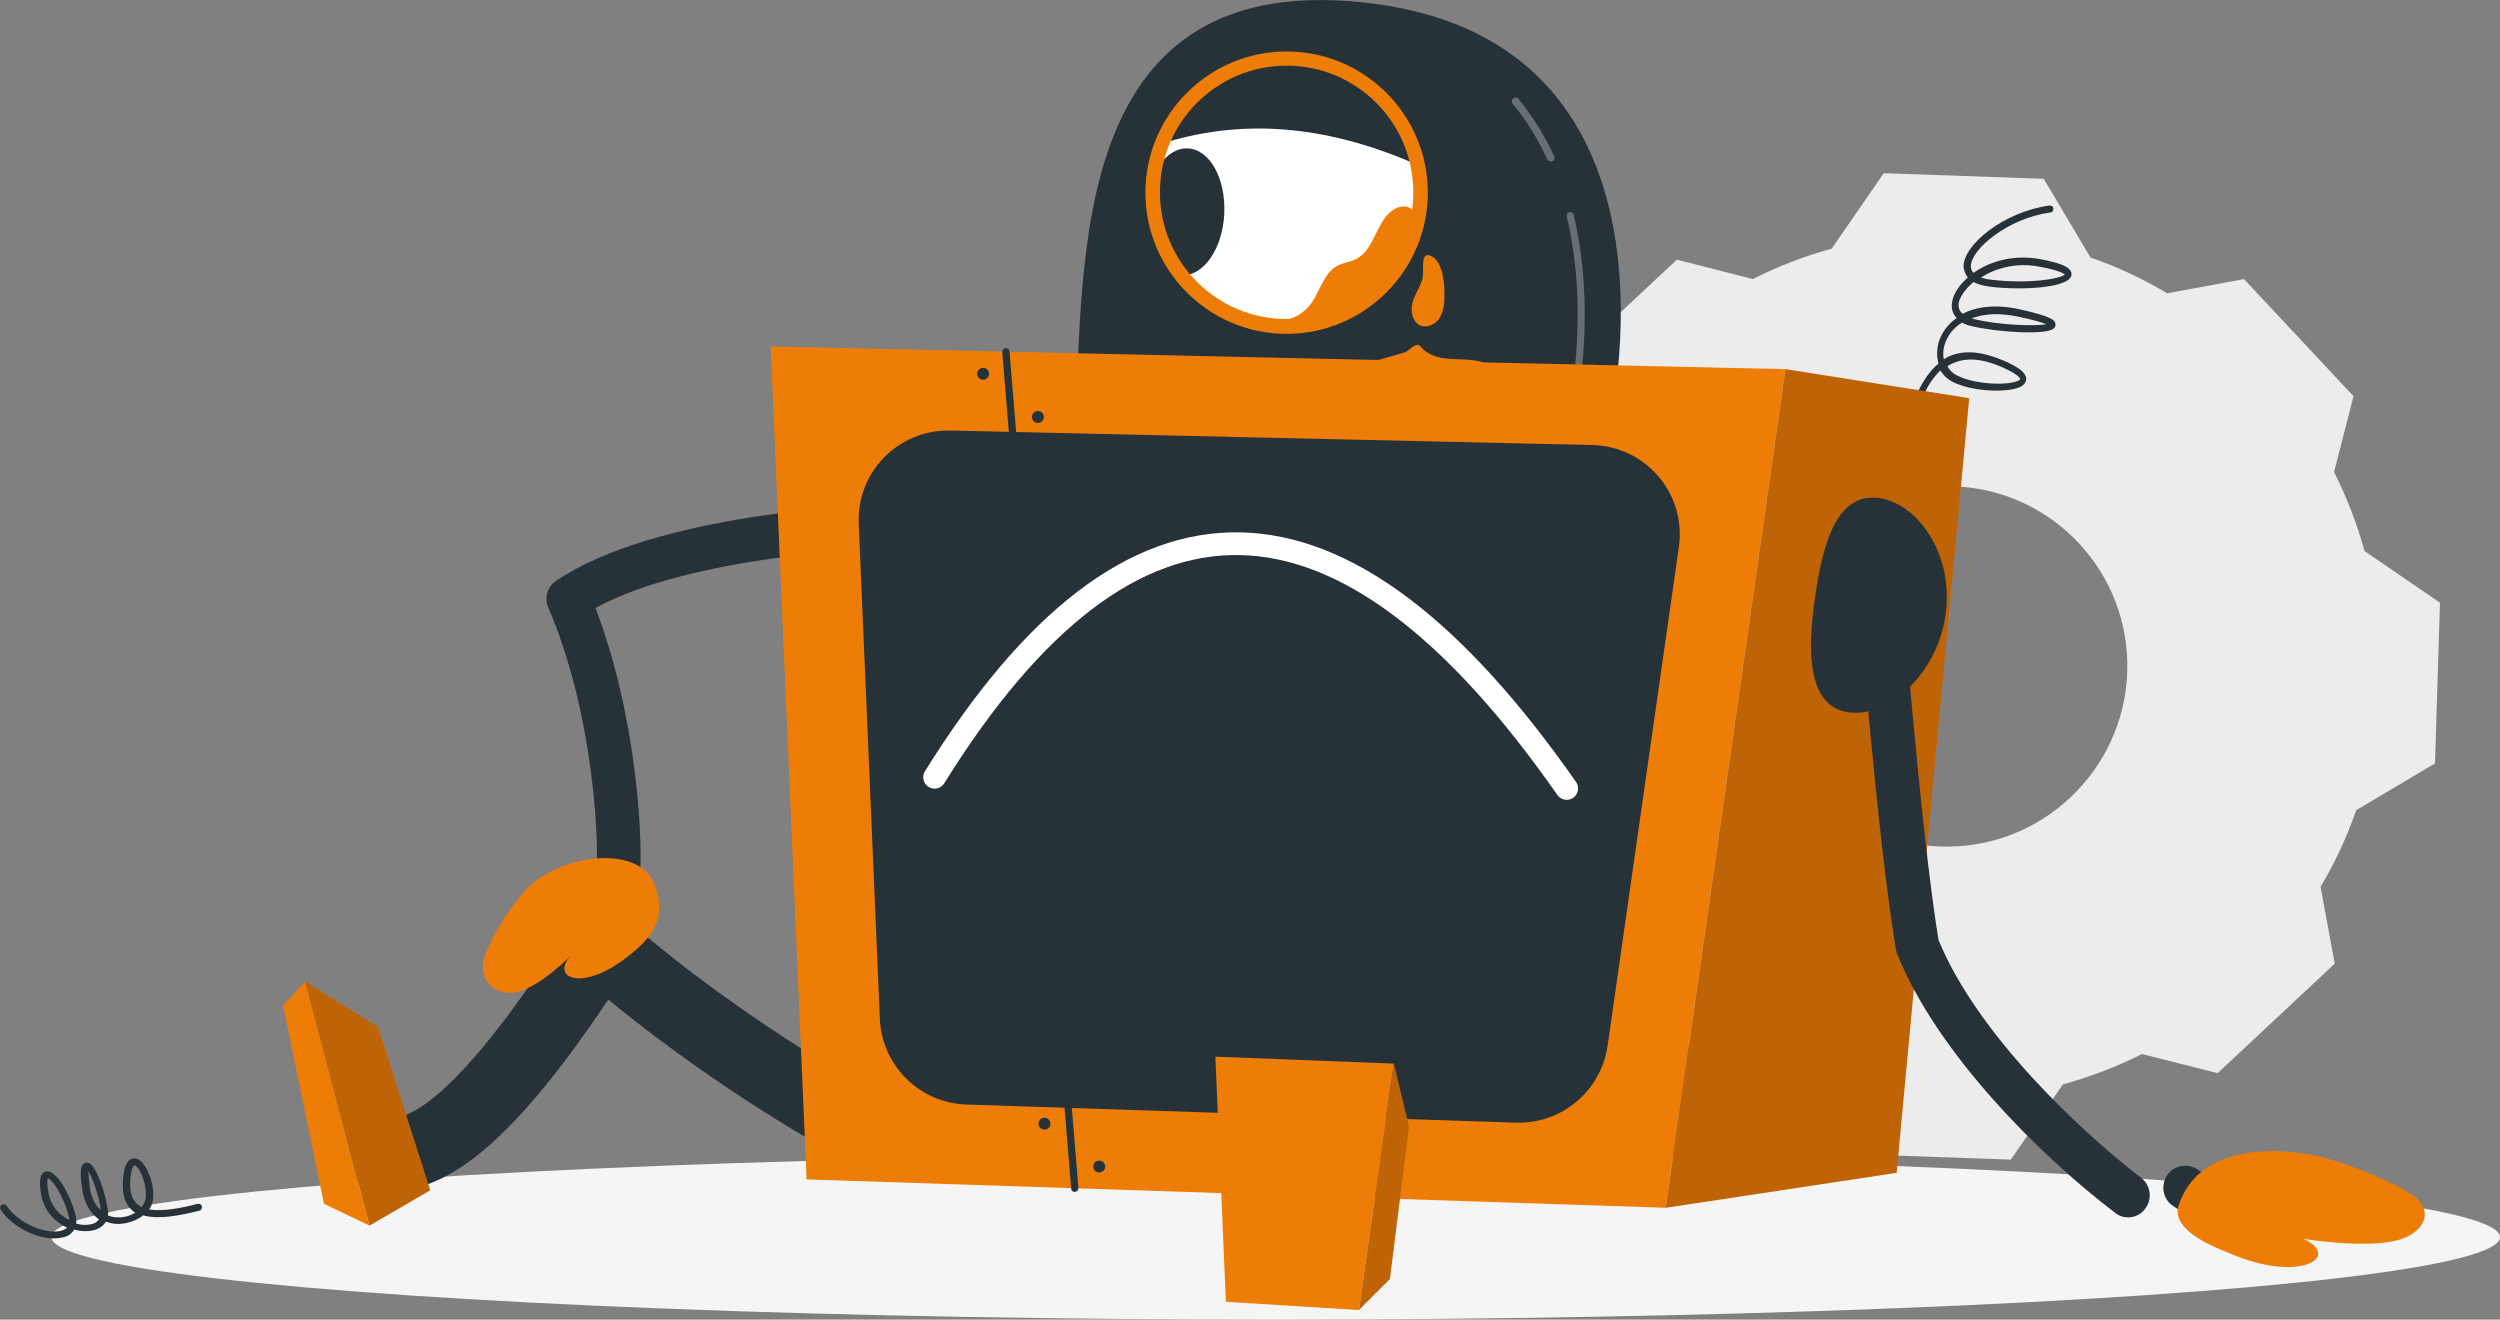
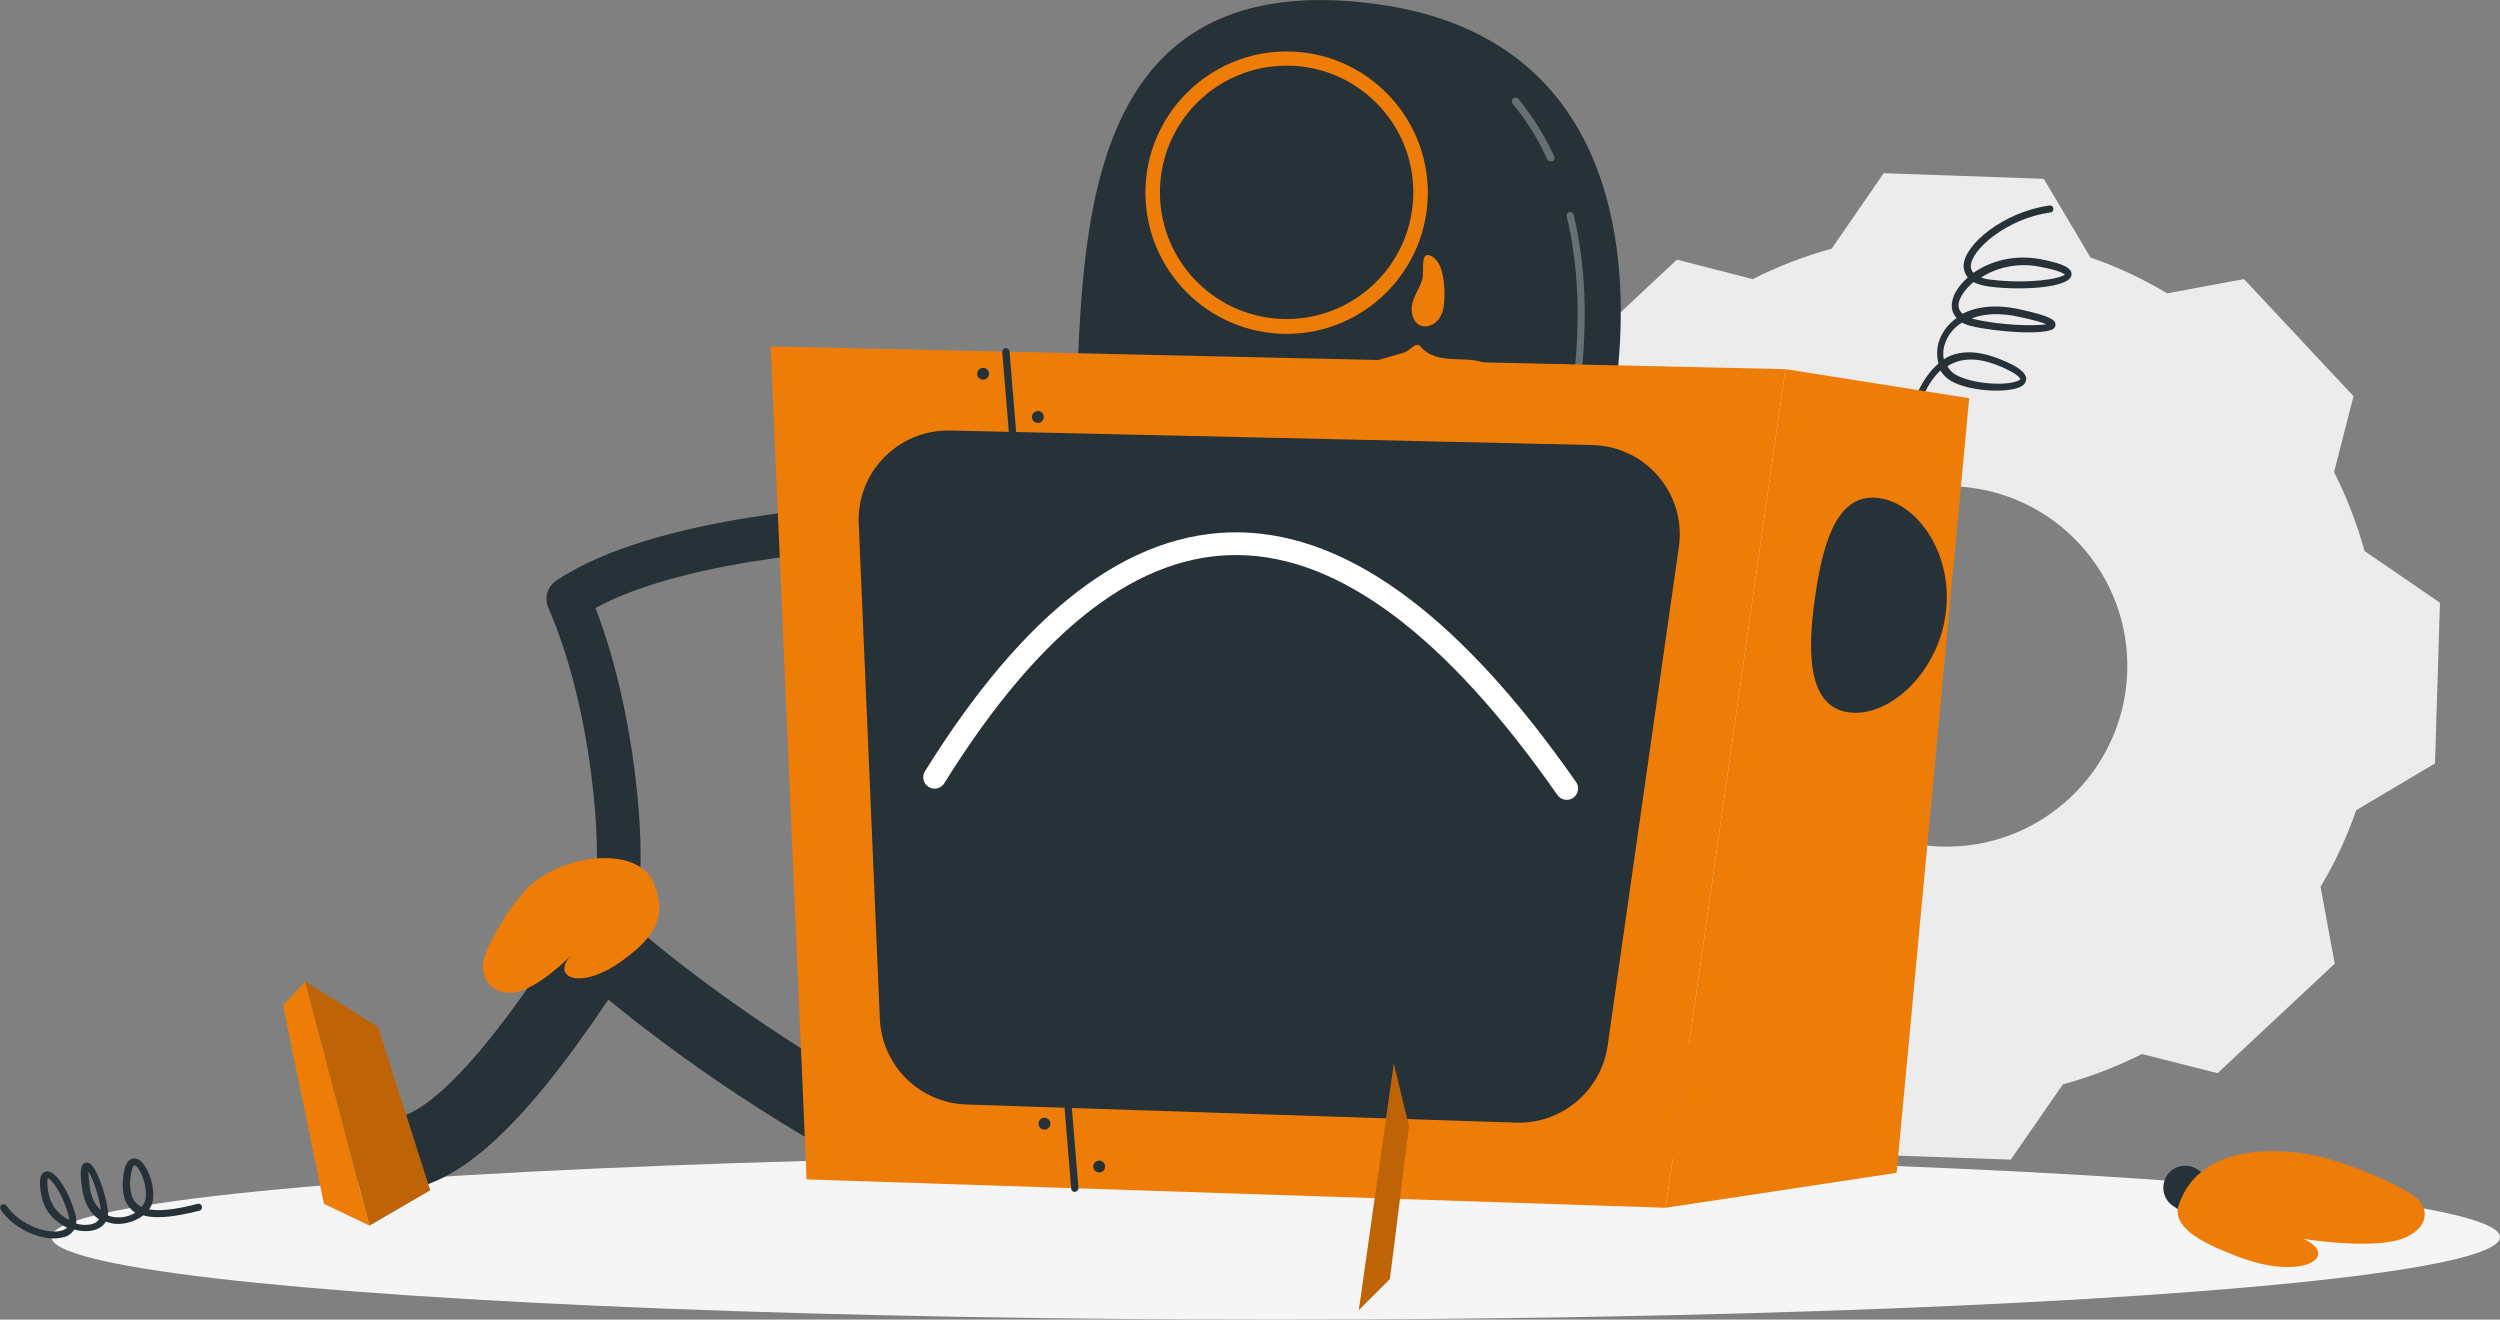
<svg xmlns="http://www.w3.org/2000/svg" version="1.1" id="Livello_1" x="0px" y="0px" viewBox="0 0 757.8 400" style="enable-background:new 0 0 757.8 400;" xml:space="preserve">
  <rect x="0" y="0" width="757.8" height="400" fill="#808080" stroke="none" />
  <style type="text/css">
	.st0{fill:#ECECEC;}
	.st1{fill:#F5F5F5;}
	.st2{fill:#263238;}
	.st3{fill:#FFFFFF;}
	.st4{fill:#EE7D07;}
	.st5{opacity:0.3;fill:#FFFFFF;}
	.st6{opacity:0.2;}
	.st7{fill:none;stroke:#FFFFFF;stroke-width:6.888;stroke-linecap:round;stroke-linejoin:round;stroke-miterlimit:10;}
</style>
  <g>
    <path class="st0" d="M739.6,182.7L716.7,167c0,0,0,0,0-0.1c-2.3-8.3-5.4-16.3-9.2-23.8l5.9-23l-33.2-35.5l-23.3,4.3   c-7.2-4.3-15-8-23.1-10.8c0,0,0,0-0.1,0l-14.2-23.9L571,52.5l-15.8,22.9c0,0-0.1,0-0.1,0c-8.3,2.3-16.3,5.4-23.8,9.2l-23-5.9   l-35.5,33.2l4.3,23.3c0,0,0,0,0,0c-4.4,7.3-8,15.1-10.8,23.2l-23.9,14.2l-1.7,48.6l22.9,15.8c2.3,8.4,5.3,16.3,9.2,23.9   c0,0,0,0,0,0l-5.8,22.9l33.2,35.5l23.2-4.2c7.3,4.3,15.1,8,23.3,10.8c0,0,0,0,0,0l14.2,23.9l48.6,1.7l15.8-22.8   c8.4-2.3,16.4-5.4,24-9.2c0,0,0,0,0,0l22.9,5.8l35.5-33.2l-4.3-23.3c4.4-7.3,8-15.1,10.8-23.2c0,0,0,0,0,0l23.9-14.2L739.6,182.7z    M588.3,256.6c-30.2-1-53.8-26.4-52.7-56.5c1-30.2,26.3-53.8,56.5-52.7c30.2,1,53.8,26.3,52.7,56.5   C643.7,233.9,618.4,257.6,588.3,256.6z" />
  </g>
  <ellipse id="_x3C_Path_x3E__00000012453852273193265630000011204822419172197004_" class="st1" cx="386.7" cy="375" rx="371.1" ry="25" />
  <path class="st2" d="M325.8,128.7c3.1-49.5-2.6-139.6,90.5-127.6c99.8,12.8,71.2,129.4,71.2,129.4L325.8,128.7z" />
-   <circle class="st3" cx="390" cy="58.3" r="40.6" />
  <path class="st2" d="M395.4,17.8c-19.2-3.3-39.8,10.9-41.8,25.3c24.7-7.5,50.2-4.6,76.3,7C427.1,33.7,410.6,20.4,395.4,17.8z" />
  <path class="st2" d="M371.1,64.8c-0.5,10.6-6.3,19-12.9,18.6c-6.6-0.3-11.5-9.2-11-19.8c0.5-10.6,6.3-19,12.9-18.6  C366.7,45.3,371.6,54.1,371.1,64.8z" />
  <path class="st4" d="M390,101.2c-23.6,0-42.8-19.2-42.8-42.8s19.2-42.8,42.8-42.8c23.6,0,42.8,19.2,42.8,42.8S413.6,101.2,390,101.2  z M390,19.9c-21.2,0-38.4,17.2-38.4,38.4s17.2,38.4,38.4,38.4c21.2,0,38.4-17.2,38.4-38.4S411.2,19.9,390,19.9z" />
  <path class="st5" d="M476.2,127.5c-0.1,0-0.2,0-0.3,0c-0.6-0.1-1-0.7-0.8-1.3c0.1-0.3,7.1-30.3-0.2-60.6c-0.1-0.6,0.2-1.2,0.8-1.3  c0.6-0.1,1.2,0.2,1.3,0.8c7.4,30.8,0.3,61.3,0.2,61.6C477.1,127.1,476.7,127.5,476.2,127.5z" />
  <path class="st5" d="M470,48.9c-0.4,0-0.8-0.2-1-0.6c-2.8-6.2-6.4-11.9-10.5-16.9c-0.4-0.5-0.3-1.2,0.2-1.6c0.5-0.4,1.2-0.3,1.6,0.2  c4.2,5.2,7.9,11,10.8,17.4c0.3,0.6,0,1.2-0.5,1.5C470.3,48.9,470.2,48.9,470,48.9z" />
  <path class="st2" d="M118.6,361c-0.3,0-0.5,0-0.8,0c-6.1-0.2-10.9-5.3-10.7-11.4c0.2-6.1,5.2-10.8,11.4-10.7c0.1,0,0.1,0,0.2,0  c6.4,0,21.8-7.8,53.9-58.4c1.7-2.7,4.6-4.6,7.7-5c3.2-0.5,6.4,0.5,8.9,2.6c39.7,34.6,81.7,56.1,82.1,56.3c5.4,2.8,7.6,9.4,4.9,14.9  c-2.8,5.4-9.4,7.6-14.9,4.9c-1.7-0.8-38.4-19.6-76.9-51.2C157.3,343.4,137.3,361,118.6,361z" />
  <path class="st2" d="M187,276.1c-0.3,0-0.6,0-0.9-0.1c-3.6-0.5-6.1-3.9-5.6-7.5c1.6-11-0.4-52.2-14.3-84.3c-1.3-2.9-0.3-6.3,2.3-8.1  c30.3-20.6,94.8-23.1,97.5-23.2c3.6-0.1,6.7,2.7,6.9,6.4c0.1,3.7-2.7,6.7-6.4,6.9c-0.6,0-57,2.2-86,18.1  c12.3,31.9,15.1,71.7,13.1,86.1C193.1,273.7,190.2,276.1,187,276.1z" />
  <path class="st4" d="M198.1,267.5c-4.4-10.4-24.3-9.2-36-0.3c-6.2,4.8-14.7,19.1-15.6,24.3c-0.9,5.2,2.7,9.9,8.9,9.4  c7.6-0.7,18.1-11.7,18.1-11.7c-7,6.8,2,11.6,15.4,1.8C196.4,285.4,203.1,279.1,198.1,267.5z" />
  <path class="st2" d="M578.3,131.6c-0.1,0-0.2,0-0.3,0c-0.6-0.2-0.9-0.8-0.8-1.4c2.9-10.3,6.2-16.5,10.4-20c-0.6-2.2-0.6-4.7,0.3-7.2  c0.9-2.4,2.6-4.8,5.2-6.6c-1.3-1.4-1.8-3.2-1.3-5.3c0.5-2.3,2.2-4.8,4.7-7c-1-1.2-1.2-2.4-1.3-3.3c-0.1-6.6,12.2-16.6,26-18.5  c0.6-0.1,1.2,0.3,1.2,0.9c0.1,0.6-0.3,1.2-0.9,1.2c-13.1,1.8-24.1,11.3-24.1,16.3c0,0.8,0.3,1.5,0.8,2c5-3.5,12.3-5.7,20.5-4.1  c6.8,1.3,9.5,2.7,9.2,4.8c-0.6,3.9-15.1,4.7-24.7,3.5c-2.2-0.3-3.8-0.8-5-1.4c-2.4,2-3.9,4.2-4.4,6c-0.4,1.7,0.2,2.8,1.1,3.6  c4.1-2.1,9.9-3,17.5-1.3c10,2.2,10.4,3.4,10.6,4.2c0.2,0.5,0,1.1-0.4,1.5c-2.1,2.2-17.5,1.2-25.2-0.7c-1-0.2-1.9-0.6-2.7-1  c-2.6,1.6-4.2,3.8-5,6c-0.7,1.8-0.8,3.5-0.5,5.1c0.4-0.2,0.8-0.5,1.2-0.7c4.6-2.2,10.1-1.8,16.9,1.1c4.5,1.9,6.7,3.6,6.9,5.4  c0,0.5-0.1,1.5-1.3,2.3c-3.4,2.2-15.2,1.9-21.3-1.4c-1.4-0.8-2.6-1.9-3.4-3.3c-3.6,3.3-6.5,9.2-9.2,18.5  C579.3,131.3,578.8,131.6,578.3,131.6z M590.3,111c0.6,1.1,1.5,2.1,2.7,2.7c5,2.7,14.8,3.3,18.5,1.8c0.8-0.3,0.9-0.6,0.9-0.6  c0,0-0.1-1.2-5.5-3.6c-6.2-2.7-11.1-3-15.1-1.1C591.3,110.4,590.8,110.7,590.3,111z M597.7,96.5c0.2,0.1,0.4,0.1,0.6,0.2  c7.8,1.9,18.3,2.2,22,1.6c-1.1-0.5-3.4-1.2-8-2.2C606.1,94.7,601.3,95.1,597.7,96.5z M600.5,84.1c1,0.4,2.1,0.6,3.2,0.7  c11,1.3,20.7-0.2,22.2-1.6c-0.4-0.3-1.9-1.3-7.4-2.3C611.3,79.4,604.9,81.3,600.5,84.1z" />
  <polygon class="st4" points="504.9,366.1 244.5,357.5 233.6,105 541.2,111.9 " />
  <path class="st2" d="M325.8,361.3c-0.6,0-1.1-0.4-1.1-1l-20.9-253.6c0-0.6,0.4-1.1,1-1.2c0.6,0,1.1,0.4,1.2,1l20.9,253.6  C326.9,360.7,326.5,361.2,325.8,361.3C325.8,361.3,325.8,361.3,325.8,361.3z" />
  <polygon class="st4" points="504.9,366.1 574.9,355.5 596.9,120.7 541.2,111.9 " />
-   <polygon class="st6" points="504.9,366.1 574.9,355.5 596.9,120.7 541.2,111.9 " />
  <path class="st2" d="M266.7,308.8l-6.4-150c-0.7-15.7,12-28.6,27.7-28.3l194.7,4.4c16.3,0.4,28.5,14.9,26.2,30.9L487.3,317  c-2,13.7-13.9,23.7-27.7,23.3l-166.7-5.5C278.7,334.3,267.3,323,266.7,308.8z" />
  <polygon class="st4" points="112,371.5 98.2,364.9 85.8,304.8 92.5,297.5 " />
  <polygon class="st4" points="112,371.5 130.4,360.8 114.6,311.3 92.5,297.5 " />
  <polygon class="st6" points="112,371.5 130.4,360.8 114.6,311.3 92.5,297.5 " />
-   <polygon class="st4" points="411.9,397.1 371.6,394.6 368.4,320.3 422.5,322.4 " />
  <polygon class="st4" points="411.9,397.1 421.3,387.7 427.1,341.5 422.5,322.4 " />
  <polygon class="st6" points="411.9,397.1 421.3,387.7 427.1,341.5 422.5,322.4 " />
-   <path class="st2" d="M645.1,369c-1.4,0-2.8-0.4-4-1.4c-23-17.5-54-48.5-66-78.4c-0.2-0.4-0.3-0.9-0.4-1.4  c-5.8-34.6-11.4-107.3-11.6-110.4c-0.3-3.7,2.5-6.8,6.1-7.1c3.6-0.3,6.8,2.5,7.1,6.1c0.1,0.7,5.7,74.2,11.3,108.5  c11.9,29.1,44.1,58.9,61.4,72.1c2.9,2.2,3.5,6.4,1.3,9.3C649.1,368.1,647.1,369,645.1,369z" />
  <path class="st2" d="M675.8,372.3c-5.1,0-10.9-2.3-17.3-6.9c-3-2.1-3.6-6.3-1.5-9.3c2.1-3,6.3-3.6,9.3-1.5c5.5,4,8.5,4.4,9.5,4.4  c3.7,0,6.6,3,6.6,6.6C682.4,369.4,679.4,372.3,675.8,372.3z" />
  <path class="st4" d="M660.4,365.3c7.1-21.1,36.2-16.9,46.2-13.8c10,3.1,19,7.1,24.5,10.6c5.4,3.5,5.5,9.5-1.7,12.9  c-8.9,4.2-31.3,0.5-31.3,0.5c11.6,5.1,0,13.2-20.3,5.2C671,378,657.9,373,660.4,365.3z" />
  <path class="st2" d="M589.7,186.6c-2.6,17.9-17.5,31.1-29.5,29.3c-12.1-1.8-12.6-17.8-9.9-35.7c2.6-17.9,7.4-31,19.5-29.2  C581.8,152.9,592.4,168.7,589.7,186.6z" />
  <circle class="st2" cx="298" cy="113.3" r="1.8" />
  <path class="st2" d="M316.4,126.4c0,1-0.8,1.8-1.8,1.8c-1,0-1.8-0.8-1.8-1.8c0-1,0.8-1.8,1.8-1.8  C315.6,124.5,316.4,125.4,316.4,126.4z" />
  <path class="st2" d="M318.4,340.6c0,1-0.8,1.8-1.8,1.8c-1,0-1.8-0.8-1.8-1.8c0-1,0.8-1.8,1.8-1.8  C317.6,338.8,318.4,339.6,318.4,340.6z" />
  <path class="st2" d="M335,353.6c0,1-0.8,1.8-1.8,1.8c-1,0-1.8-0.8-1.8-1.8c0-1,0.8-1.8,1.8-1.8C334.2,351.8,335,352.6,335,353.6z" />
  <g>
    <path class="st2" d="M16.4,375.4c-5.3,0-12.4-3.2-16.2-8.7c-0.3-0.5-0.2-1.2,0.3-1.5c0.5-0.3,1.2-0.2,1.5,0.3   c4.1,6,13.2,9.1,17.3,7.3c0.4-0.2,0.8-0.4,1-0.7c-3.6-1.7-6.9-4.9-7.8-9.9c-0.5-2.8-0.9-6.6,1.4-7.1c3.2-0.7,7.3,7,8.9,12.8   c0.3,1.1,0.4,2.1,0.3,3c1.4,0.4,2.8,0.5,3.9,0.3c1-0.1,2.3-0.5,3-1.6c-2.7-1.8-4.5-5-5.1-9.3c-0.9-6-0.2-7.1,0.5-7.6   c0.4-0.3,1-0.4,1.5-0.2c2.4,1,5.2,9.6,5.8,14.4c0.1,0.5,0.1,1,0,1.5c0.9,0.4,1.9,0.6,3,0.6c1.9,0.1,3.8-0.5,5.3-1.4   c-0.3-0.2-0.6-0.4-0.9-0.7c-2.3-2-3.2-5.1-2.8-9.6c0.3-3.5,1.1-5.4,2.5-6c0.5-0.2,1.5-0.4,2.7,0.5c2.4,1.9,4.6,8,3.8,12.3   c-0.2,0.9-0.6,1.8-1.1,2.5c4.1,0.7,9.8-0.4,14.7-1.7c0.6-0.1,1.2,0.2,1.3,0.8s-0.2,1.2-0.8,1.3c-6,1.5-12.4,2.7-17,1.4   c-2,1.6-4.9,2.6-7.7,2.6c-1.3,0-2.5-0.3-3.6-0.7c-0.9,1.5-2.5,2.5-4.7,2.8c-1.5,0.2-3.2,0.1-4.9-0.4c-0.5,0.8-1.2,1.5-2.2,2   C19.1,375.1,17.8,375.4,16.4,375.4z M14.5,357.1c-0.1,0.3-0.4,1.5,0.2,4.5c0.7,4.1,3.4,6.8,6.3,8.2c0-0.5-0.1-1-0.3-1.6   C19,361.9,15.7,357.5,14.5,357.1z M26.8,355.1c0,0.8,0.1,2.2,0.4,4.6c0.4,3.2,1.6,5.6,3.4,7.1C30,362.4,28.1,357.2,26.8,355.1z    M40.7,353.2C40.7,353.2,40.7,353.2,40.7,353.2c0,0-0.8,0.4-1.2,4.1c-0.3,3.7,0.4,6.2,2.1,7.7c0.4,0.3,0.8,0.6,1.3,0.8   c0.6-0.7,1.1-1.5,1.2-2.3c0.6-3.2-0.9-7.9-2.6-9.8C41.1,353.3,40.8,353.2,40.7,353.2z" />
  </g>
-   <path class="st4" d="M396.9,92.7c3.2-3.9,4.1-9.9,8.6-12.2c1.8-0.9,3.8-1.1,5.6-2c5.9-3,6.1-12.5,12.1-15.4c1.7-0.8,4.1-0.8,5.1,0.8  c0.7,1.1,0.5,2.6,0.2,3.9c-2.4,9.6-8.6,18.2-16.9,23.6c-3.5,2.3-7.3,4-11.4,5.1c-3.4,0.9-8.4,2.2-11.9,1.3c1-0.9,2.7-1.1,3.9-1.6  C394,95.4,395.6,94.2,396.9,92.7z" />
  <path class="st4" d="M437.8,91.2c-0.1,2-0.6,4.1-1.8,5.7c-1.3,1.6-3.5,2.5-5.4,1.8c-2.4-1-3.1-4.2-2.5-6.7c0.6-2.5,2.2-4.7,3-7.2  c0.8-2.4-1-9.4,3.1-7C437.8,80,438,87.5,437.8,91.2z" />
  <path class="st7" d="M474.9,239c-68.3-97.8-132.2-98.9-191.6-3.4" />
  <path class="st4" d="M425.5,106.9c-5.7,1.6-11.3,3.3-17,4.9c13.6,0.4,27.3,0.8,40.9,1.2c0.6,0,1.2,0,1.6-0.4c0.5-0.5,0.4-1.3,0-1.8  c-0.4-0.5-1-0.8-1.6-1c-3.4-1.1-7.1-0.7-10.7-1.1c-2.5-0.2-5.3-1-7.2-2.7c-1.2-1.1-1.1-1.8-2.5-1.3  C427.8,105.2,426.9,106.5,425.5,106.9z" />
</svg>